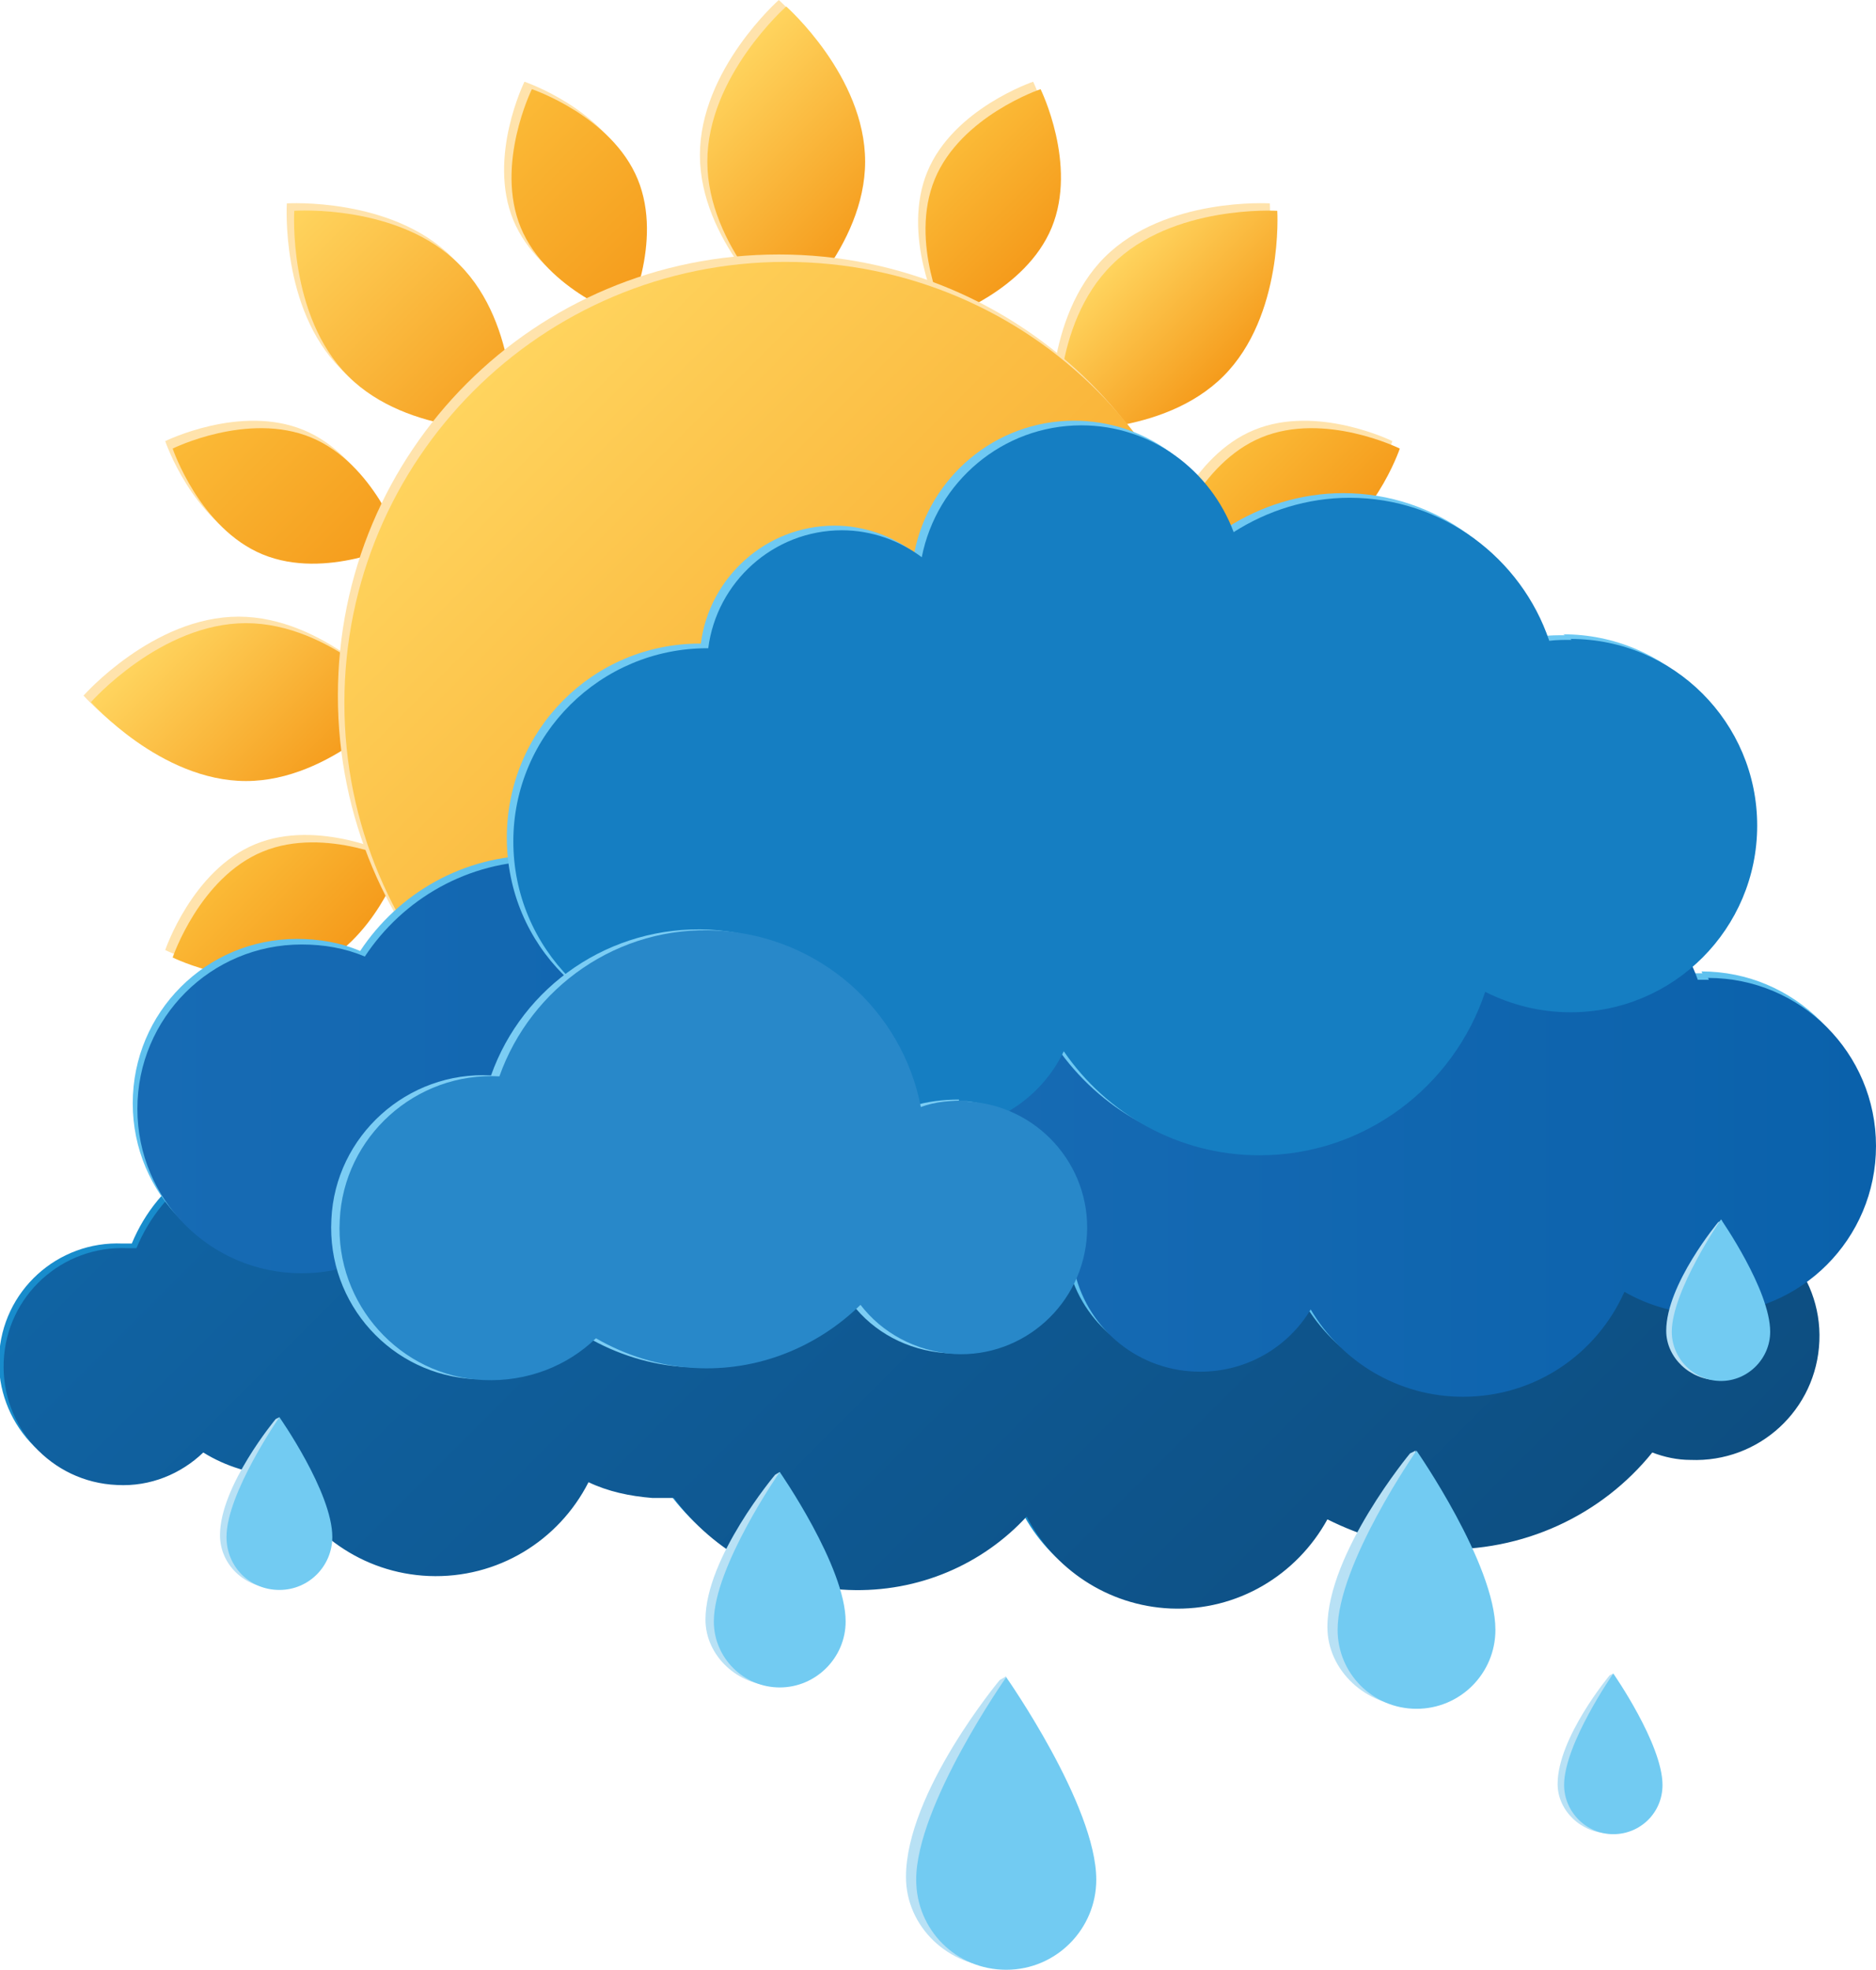
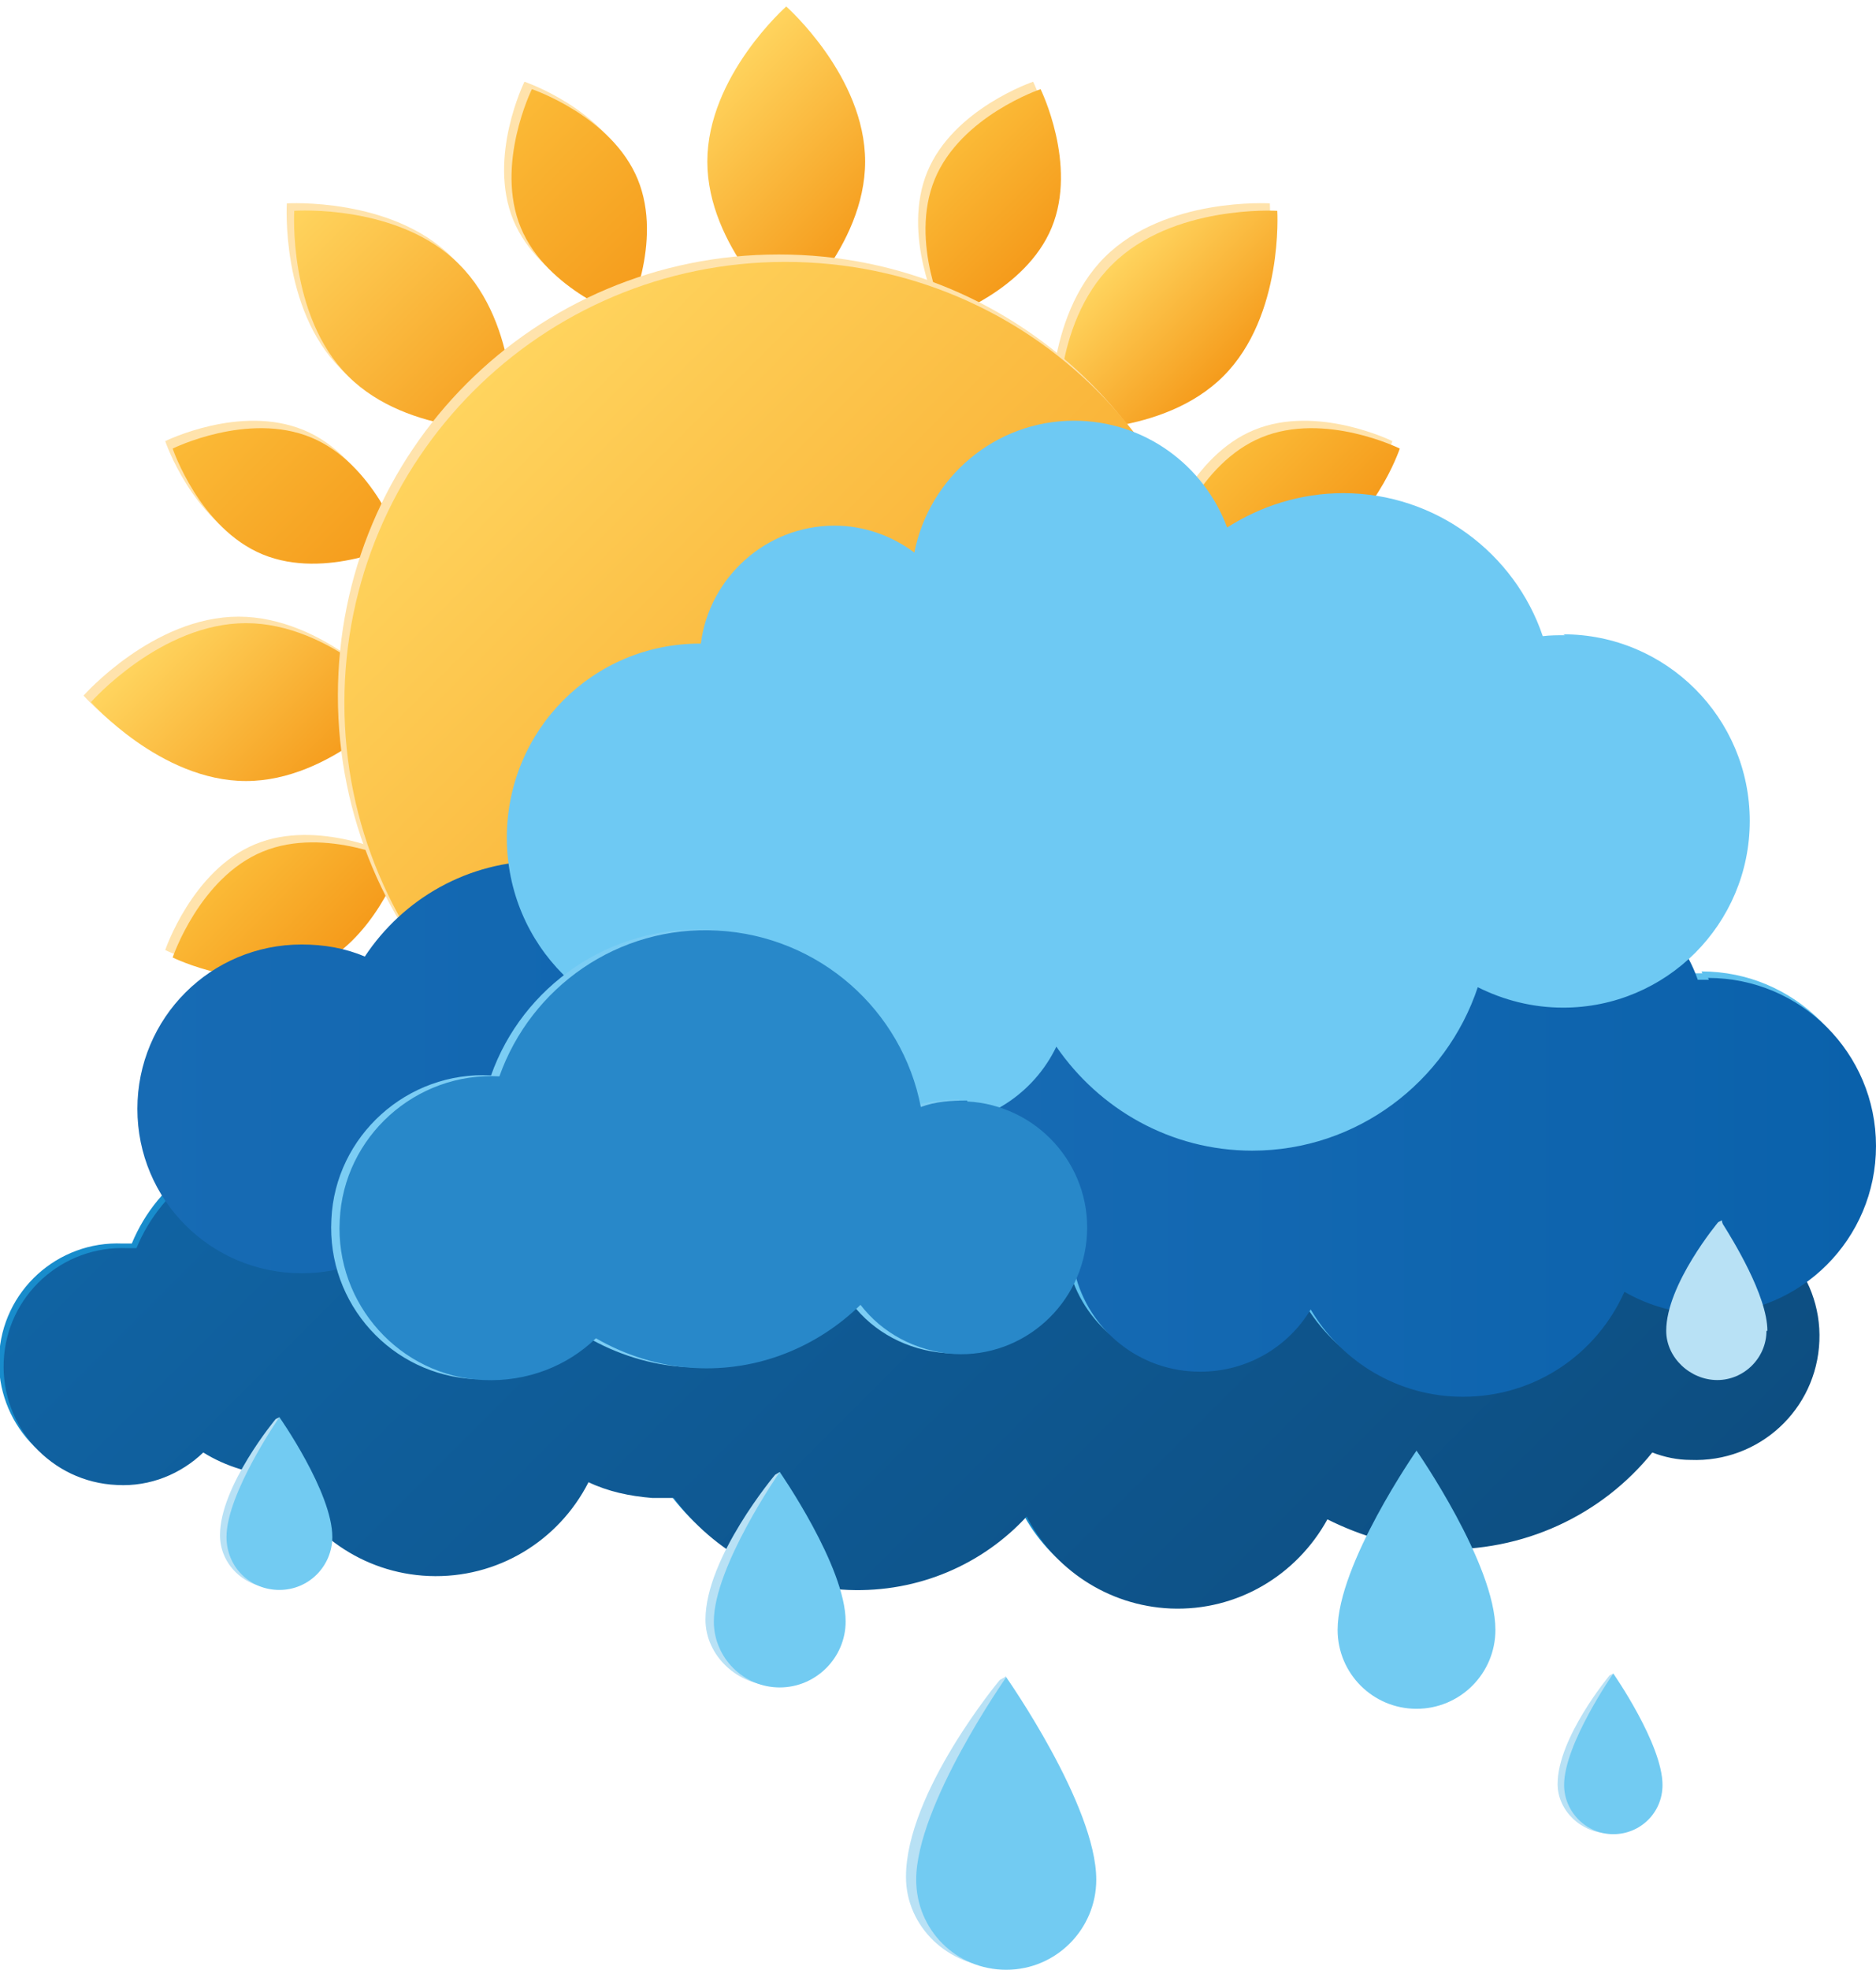
<svg xmlns="http://www.w3.org/2000/svg" xmlns:xlink="http://www.w3.org/1999/xlink" id="Ebene_2" data-name="Ebene 2" viewBox="0 0 20.21 21.21">
  <defs>
    <style>
      .cls-1 {
        fill: #157ec2;
      }

      .cls-1, .cls-2, .cls-3, .cls-4, .cls-5, .cls-6, .cls-7, .cls-8, .cls-9, .cls-10, .cls-11, .cls-12, .cls-13, .cls-14, .cls-15, .cls-16, .cls-17, .cls-18, .cls-19, .cls-20, .cls-21, .cls-22, .cls-23, .cls-24, .cls-25, .cls-26, .cls-27, .cls-28, .cls-29 {
        stroke-width: 0px;
      }

      .cls-2 {
        fill: #188ccc;
      }

      .cls-3 {
        fill: #5fc1ee;
      }

      .cls-4 {
        fill: url(#linear-gradient);
      }

      .cls-5 {
        fill: #72cbf2;
      }

      .cls-6 {
        fill: #7bcdf4;
      }

      .cls-7 {
        fill: #ffe3ac;
      }

      .cls-8 {
        fill: url(#linear-gradient-11);
      }

      .cls-9 {
        fill: url(#linear-gradient-12);
      }

      .cls-10 {
        fill: url(#linear-gradient-13);
      }

      .cls-11 {
        fill: url(#linear-gradient-10);
      }

      .cls-12 {
        fill: url(#linear-gradient-17);
      }

      .cls-13 {
        fill: url(#linear-gradient-16);
      }

      .cls-14 {
        fill: url(#linear-gradient-19);
      }

      .cls-15 {
        fill: url(#linear-gradient-15);
      }

      .cls-16 {
        fill: url(#linear-gradient-18);
      }

      .cls-17 {
        fill: url(#linear-gradient-14);
      }

      .cls-18 {
        fill: url(#linear-gradient-20);
      }

      .cls-19 {
        fill: #2888c9;
      }

      .cls-20 {
        fill: #b8e1f5;
      }

      .cls-21 {
        fill: url(#linear-gradient-4);
      }

      .cls-22 {
        fill: url(#linear-gradient-2);
      }

      .cls-23 {
        fill: url(#linear-gradient-3);
      }

      .cls-24 {
        fill: url(#linear-gradient-8);
      }

      .cls-25 {
        fill: url(#linear-gradient-9);
      }

      .cls-26 {
        fill: url(#linear-gradient-7);
      }

      .cls-27 {
        fill: url(#linear-gradient-5);
      }

      .cls-28 {
        fill: url(#linear-gradient-6);
      }

      .cls-29 {
        fill: #6ec9f3;
      }
    </style>
    <linearGradient id="linear-gradient" x1="7.63" y1=".91" x2="9.3" y2="2.58" gradientUnits="userSpaceOnUse">
      <stop offset="0" stop-color="#ffd45e" />
      <stop offset="1" stop-color="#f59b1b" />
    </linearGradient>
    <linearGradient id="linear-gradient-2" x1="7.63" y1="12.55" x2="9.3" y2="14.22" xlink:href="#linear-gradient" />
    <linearGradient id="linear-gradient-3" x1="2820" y1="386.65" x2="2818.33" y2="388.32" gradientTransform="translate(-384.84 2826.74) rotate(-90)" xlink:href="#linear-gradient" />
    <linearGradient id="linear-gradient-4" x1="2820" y1="398.29" x2="2818.33" y2="399.96" gradientTransform="translate(-384.84 2826.74) rotate(-90)" xlink:href="#linear-gradient" />
    <linearGradient id="linear-gradient-5" x1="3209.37" y1="1872.82" x2="3207.67" y2="1872.82" gradientTransform="translate(948.83 3604.7) rotate(-135)" xlink:href="#linear-gradient" />
    <linearGradient id="linear-gradient-6" x1="3209.37" y1="1884.46" x2="3207.67" y2="1884.46" gradientTransform="translate(948.83 3604.7) rotate(-135)" xlink:href="#linear-gradient" />
    <linearGradient id="linear-gradient-7" x1="948.28" y1="3589.21" x2="948.28" y2="3585.87" gradientTransform="translate(3219.86 1877.91) rotate(135)" xlink:href="#linear-gradient" />
    <linearGradient id="linear-gradient-8" x1="948.28" y1="3600.85" x2="948.28" y2="3597.52" gradientTransform="translate(3219.86 1877.91) rotate(135)" xlink:href="#linear-gradient" />
    <linearGradient id="linear-gradient-9" x1="12.98" y1="8.92" x2="14.72" y2="10.67" gradientUnits="userSpaceOnUse">
      <stop offset="0" stop-color="#fbba37" />
      <stop offset="1" stop-color="#f59b1b" />
    </linearGradient>
    <linearGradient id="linear-gradient-10" x1="2.22" y1="4.47" x2="3.96" y2="6.21" xlink:href="#linear-gradient-9" />
    <linearGradient id="linear-gradient-11" x1="5.37" y1="1.32" x2="7.11" y2="3.06" xlink:href="#linear-gradient-9" />
    <linearGradient id="linear-gradient-12" x1="9.82" y1="12.07" x2="11.57" y2="13.82" xlink:href="#linear-gradient-9" />
    <linearGradient id="linear-gradient-13" x1="2.57" y1="9.28" x2="3.61" y2="10.31" xlink:href="#linear-gradient-9" />
    <linearGradient id="linear-gradient-14" x1="13.33" y1="4.82" x2="14.36" y2="5.85" xlink:href="#linear-gradient-9" />
    <linearGradient id="linear-gradient-15" x1="5.72" y1="12.43" x2="6.76" y2="13.46" xlink:href="#linear-gradient-9" />
    <linearGradient id="linear-gradient-16" x1="10.18" y1="1.67" x2="11.21" y2="2.7" xlink:href="#linear-gradient-9" />
    <linearGradient id="linear-gradient-17" x1="5.11" y1="4.21" x2="11.82" y2="10.92" xlink:href="#linear-gradient" />
    <linearGradient id="linear-gradient-18" x1="5.47" y1="8.75" x2="15.62" y2="18.9" gradientUnits="userSpaceOnUse">
      <stop offset="0" stop-color="#1063a3" />
      <stop offset="1" stop-color="#0d4e81" />
    </linearGradient>
    <linearGradient id="linear-gradient-19" x1="1.49" y1="10.16" x2="13.86" y2="10.16" gradientUnits="userSpaceOnUse">
      <stop offset="0" stop-color="#176bb4" />
      <stop offset="1" stop-color="#0a61ab" />
    </linearGradient>
    <linearGradient id="linear-gradient-20" x1="10.04" y1="11.83" x2="20.21" y2="11.83" xlink:href="#linear-gradient-19" />
  </defs>
  <g id="Icons">
    <g id="Regen_mit_Sonne_leicht_bewölkt_" data-name="Regen mit Sonne (leicht bewölkt)">
      <g>
-         <path class="cls-7" d="M9.24,1.67c0,.92-.85,1.67-.85,1.67,0,0-.85-.75-.85-1.67s.85-1.67.85-1.67c0,0,.85.75.85,1.67Z" />
        <path class="cls-7" d="M9.24,13.31c0,.92-.85,1.67-.85,1.67,0,0-.85-.75-.85-1.67s.85-1.67.85-1.67c0,0,.85.75.85,1.67Z" />
        <path class="cls-7" d="M2.57,6.64c.92,0,1.67.85,1.67.85,0,0-.75.85-1.67.85s-1.67-.85-1.67-.85c0,0,.75-.85,1.67-.85Z" />
        <path class="cls-7" d="M14.21,6.64c.92,0,1.67.85,1.67.85,0,0-.75.85-1.67.85s-1.67-.85-1.67-.85c0,0,.75-.85,1.67-.85Z" />
        <path class="cls-7" d="M3.67,11c.65-.65,1.78-.58,1.78-.58,0,0,.08,1.13-.58,1.78-.65.65-1.78.58-1.78.58,0,0-.07-1.13.58-1.78Z" />
        <path class="cls-7" d="M11.9,2.77c.65-.65,1.78-.58,1.78-.58,0,0,.07,1.13-.58,1.78-.65.65-1.78.58-1.78.58,0,0-.07-1.13.58-1.78Z" />
        <path class="cls-7" d="M11.9,12.21c-.65-.65-.58-1.78-.58-1.78,0,0,1.13-.08,1.78.58.65.65.58,1.78.58,1.78,0,0-1.13.07-1.78-.58Z" />
        <path class="cls-7" d="M3.67,3.97c-.65-.65-.58-1.78-.58-1.78,0,0,1.13-.07,1.78.58.65.65.58,1.78.58,1.78,0,0-1.13.08-1.78-.58Z" />
      </g>
      <g>
        <path class="cls-7" d="M13.51,10.35c-.68-.28-.97-1.14-.97-1.14,0,0,.81-.4,1.49-.12.68.28.97,1.14.97,1.14,0,0-.81.4-1.49.12Z" />
        <path class="cls-7" d="M2.75,5.89c-.68-.28-.97-1.14-.97-1.14,0,0,.81-.4,1.49-.12.68.28.97,1.14.97,1.14,0,0-.81.4-1.49.12Z" />
        <path class="cls-7" d="M6.79,1.85c.28.68-.12,1.49-.12,1.49,0,0-.86-.29-1.14-.97-.28-.68.12-1.49.12-1.49,0,0,.86.29,1.14.97Z" />
        <path class="cls-7" d="M11.25,12.61c.28.68-.12,1.49-.12,1.49,0,0-.86-.29-1.14-.97-.28-.68.12-1.49.12-1.49,0,0,.86.29,1.14.97Z" />
        <path class="cls-7" d="M2.75,9.09c.68-.28,1.49.12,1.49.12,0,0-.29.86-.97,1.14-.68.28-1.49-.12-1.49-.12,0,0,.29-.86.97-1.14Z" />
        <path class="cls-7" d="M13.51,4.63c.68-.28,1.49.12,1.49.12,0,0-.29.86-.97,1.14-.68.28-1.49-.12-1.49-.12,0,0,.29-.86.97-1.14Z" />
        <path class="cls-7" d="M5.53,12.61c.28-.68,1.14-.97,1.14-.97,0,0,.4.81.12,1.49-.28.68-1.14.97-1.14.97,0,0-.4-.81-.12-1.49Z" />
        <path class="cls-7" d="M9.99,1.85c.28-.68,1.14-.97,1.14-.97,0,0,.4.81.12,1.49-.28.68-1.14.97-1.14.97,0,0-.4-.81-.12-1.49Z" />
      </g>
      <g>
        <path class="cls-4" d="M9.32,1.74c0,.92-.85,1.67-.85,1.67,0,0-.85-.75-.85-1.67s.85-1.67.85-1.67c0,0,.85.75.85,1.67Z" />
        <path class="cls-22" d="M9.32,13.39c0,.92-.85,1.67-.85,1.67,0,0-.85-.75-.85-1.67s.85-1.67.85-1.67c0,0,.85.75.85,1.67Z" />
        <path class="cls-23" d="M2.65,6.71c.92,0,1.67.85,1.67.85,0,0-.75.85-1.67.85s-1.67-.85-1.67-.85c0,0,.75-.85,1.67-.85Z" />
        <path class="cls-21" d="M14.29,6.71c.92,0,1.67.85,1.67.85,0,0-.75.85-1.67.85s-1.67-.85-1.67-.85c0,0,.75-.85,1.67-.85Z" />
        <path class="cls-27" d="M3.75,11.08c.65-.65,1.78-.58,1.78-.58,0,0,.07,1.13-.58,1.78-.65.65-1.78.58-1.78.58,0,0-.07-1.13.58-1.78Z" />
        <path class="cls-28" d="M11.98,2.85c.65-.65,1.78-.58,1.78-.58,0,0,.07,1.13-.58,1.78-.65.65-1.78.58-1.78.58,0,0-.08-1.13.58-1.78Z" />
        <path class="cls-26" d="M11.98,12.29c-.65-.65-.58-1.78-.58-1.78,0,0,1.13-.08,1.78.58.65.65.58,1.78.58,1.78,0,0-1.13.08-1.78-.58Z" />
        <path class="cls-24" d="M3.75,4.05c-.65-.65-.58-1.78-.58-1.78,0,0,1.13-.08,1.78.58.65.65.58,1.78.58,1.78,0,0-1.13.07-1.78-.58Z" />
      </g>
      <g>
        <path class="cls-25" d="M13.59,10.42c-.68-.28-.97-1.14-.97-1.14,0,0,.81-.4,1.49-.12s.97,1.14.97,1.14c0,0-.81.4-1.49.12Z" />
        <path class="cls-11" d="M2.83,5.97c-.68-.28-.97-1.14-.97-1.14,0,0,.81-.4,1.49-.12.68.28.97,1.14.97,1.14,0,0-.81.4-1.49.12Z" />
        <path class="cls-8" d="M6.87,1.93c.28.68-.12,1.49-.12,1.49,0,0-.86-.29-1.14-.97-.28-.68.12-1.49.12-1.49,0,0,.86.29,1.14.97Z" />
        <path class="cls-9" d="M11.33,12.68c.28.68-.12,1.49-.12,1.49,0,0-.86-.29-1.14-.97-.28-.68.12-1.49.12-1.49,0,0,.86.29,1.14.97Z" />
        <path class="cls-10" d="M2.83,9.17c.68-.28,1.49.12,1.49.12,0,0-.29.86-.97,1.14-.68.28-1.49-.12-1.49-.12,0,0,.29-.86.97-1.14Z" />
        <path class="cls-17" d="M13.59,4.71c.68-.28,1.49.12,1.49.12,0,0-.29.86-.97,1.14-.68.28-1.49-.12-1.49-.12,0,0,.29-.86.97-1.14Z" />
-         <path class="cls-15" d="M5.61,12.68c.28-.68,1.14-.97,1.14-.97,0,0,.4.81.12,1.49-.28.68-1.14.97-1.14.97,0,0-.4-.81-.12-1.49Z" />
+         <path class="cls-15" d="M5.61,12.68c.28-.68,1.14-.97,1.14-.97,0,0,.4.81.12,1.49-.28.68-1.14.97-1.14.97,0,0-.4-.81-.12-1.49" />
        <path class="cls-13" d="M10.07,1.93c.28-.68,1.14-.97,1.14-.97,0,0,.4.81.12,1.49-.28.68-1.14.97-1.14.97,0,0-.4-.81-.12-1.49Z" />
      </g>
      <path class="cls-7" d="M13.14,7.49c0,2.62-2.12,4.75-4.75,4.75s-4.75-2.12-4.75-4.75,2.12-4.75,4.75-4.75,4.75,2.12,4.75,4.75Z" />
      <path class="cls-12" d="M13.21,7.57c0,2.62-2.12,4.75-4.75,4.75s-4.75-2.13-4.75-4.75,2.12-4.75,4.75-4.75,4.75,2.12,4.75,4.75Z" />
      <g id="Leichter_Regen" data-name="Leichter Regen">
        <g>
          <path class="cls-2" d="M18.3,12.97c-.17-.59-.53-1.11-1.01-1.48.12-.33.2-.67.21-1.04.08-1.87-1.37-3.44-3.23-3.52-1.43-.06-2.68.77-3.23,2-.1-.01-.2-.02-.3-.03-1.18-.05-2.24.5-2.9,1.38-.19-.07-.39-.12-.6-.13-1.01-.04-1.87.74-1.92,1.76,0,.17.01.33.05.49-.37.06-.69.28-.88.59-.31-.41-.79-.69-1.35-.71-.77-.03-1.44.43-1.72,1.11-.03,0-.07,0-.1,0-.7-.03-1.3.51-1.33,1.22-.03.7.51,1.3,1.22,1.33.36.02.69-.12.93-.35.24.15.53.24.83.25.28.61.88,1.05,1.6,1.08.74.03,1.4-.38,1.72-1.01.21.1.44.15.69.17.08,0,.15,0,.23,0,.43.58,1.11.96,1.88.99.76.03,1.45-.28,1.92-.79.29.56.87.96,1.55.99.72.03,1.36-.36,1.69-.96.36.18.76.3,1.18.32.93.04,1.78-.37,2.32-1.04.13.05.27.08.41.08.74.03,1.36-.54,1.39-1.28.03-.73-.54-1.35-1.27-1.39Z" />
          <path class="cls-16" d="M18.35,13.02c-.17-.59-.53-1.11-1.01-1.48.12-.33.2-.67.21-1.04.08-1.87-1.37-3.44-3.23-3.52-1.43-.06-2.68.77-3.23,2-.1-.01-.2-.02-.3-.03-1.18-.05-2.24.5-2.9,1.38-.19-.07-.39-.12-.6-.13-1.01-.04-1.87.74-1.92,1.76,0,.17.01.33.05.49-.37.06-.69.28-.88.59-.31-.41-.79-.69-1.35-.71-.77-.03-1.44.43-1.72,1.11-.03,0-.07,0-.1,0-.7-.03-1.3.51-1.33,1.22-.03.7.51,1.3,1.22,1.33.36.02.69-.12.93-.35.24.15.53.24.83.25.28.61.88,1.05,1.6,1.08.74.03,1.4-.38,1.72-1.01.21.1.44.15.69.17.08,0,.15,0,.23,0,.43.58,1.11.96,1.88.99.76.03,1.45-.28,1.92-.79.29.56.87.96,1.55.99.72.03,1.36-.36,1.69-.96.36.18.76.3,1.18.32.93.04,1.78-.37,2.32-1.04.13.05.27.08.41.08.74.03,1.36-.54,1.39-1.28.03-.73-.54-1.35-1.27-1.39Z" />
        </g>
        <g>
-           <path class="cls-3" d="M12.96,11.08c.09-.31.13-.64.13-.98,0-2.02-1.64-3.65-3.65-3.65-1.71,0-3.14,1.17-3.54,2.76-.04,0-.07,0-.11,0-.8,0-1.5.41-1.91,1.03-.21-.09-.44-.13-.68-.13-.98,0-1.77.79-1.77,1.77s.79,1.77,1.77,1.77c.43,0,.82-.15,1.13-.41.39.33.9.52,1.45.52.62,0,1.17-.25,1.58-.64.59.41,1.3.64,2.07.64.7,0,1.36-.2,1.91-.54.25.32.64.52,1.08.52.76,0,1.38-.62,1.38-1.38,0-.57-.35-1.07-.85-1.27Z" />
          <path class="cls-14" d="M13.01,11.14c.09-.31.13-.64.13-.98,0-2.02-1.63-3.65-3.65-3.65-1.71,0-3.14,1.17-3.54,2.76-.04,0-.07,0-.11,0-.8,0-1.5.41-1.91,1.03-.21-.09-.44-.13-.68-.13-.98,0-1.77.79-1.77,1.77s.79,1.77,1.77,1.77c.43,0,.82-.15,1.13-.41.39.33.9.52,1.45.52.62,0,1.17-.25,1.58-.64.59.41,1.3.64,2.07.64.7,0,1.36-.2,1.91-.54.25.32.64.52,1.08.52.76,0,1.38-.62,1.38-1.38,0-.57-.35-1.07-.85-1.27Z" />
        </g>
        <g>
          <path class="cls-3" d="M18.34,10.48s-.08,0-.12,0c-.21-.61-.79-1.04-1.47-1.04-.2,0-.4.04-.58.11-.21-.58-.77-1-1.43-1s-1.18.39-1.41.95c-.07-.01-.15-.02-.23-.02-.69,0-1.26.52-1.33,1.19-.1-.02-.2-.03-.3-.03-.83,0-1.5.67-1.5,1.5s.67,1.5,1.5,1.5c.01,0,.03,0,.04,0,.15.61.69,1.06,1.35,1.06.5,0,.95-.27,1.19-.67.33.56.94.94,1.64.94.78,0,1.44-.46,1.74-1.13.26.15.57.24.9.24,1,0,1.81-.81,1.81-1.81s-.81-1.81-1.81-1.81Z" />
          <path class="cls-18" d="M18.41,10.55s-.08,0-.12,0c-.21-.61-.79-1.04-1.47-1.04-.2,0-.4.04-.58.11-.21-.58-.77-1-1.43-1s-1.18.4-1.41.95c-.07-.01-.15-.02-.23-.02-.69,0-1.26.52-1.33,1.19-.1-.02-.2-.03-.3-.03-.83,0-1.5.67-1.5,1.5s.67,1.5,1.5,1.5c.01,0,.03,0,.04,0,.15.61.69,1.06,1.35,1.06.51,0,.95-.27,1.19-.67.33.56.94.94,1.64.94.78,0,1.44-.46,1.74-1.13.26.15.57.24.9.24,1,0,1.81-.81,1.81-1.81s-.81-1.81-1.81-1.81Z" />
        </g>
        <g>
          <path class="cls-29" d="M16.86,6.84c-.08,0-.16,0-.24.01-.3-.89-1.15-1.54-2.15-1.54-.46,0-.89.14-1.25.37-.25-.67-.89-1.15-1.65-1.15-.85,0-1.56.61-1.72,1.42-.24-.18-.54-.29-.86-.29-.74,0-1.35.56-1.44,1.27h-.01c-1.15,0-2.08.93-2.08,2.09s.93,2.08,2.08,2.08c.37,0,.71-.09,1.01-.26.11.72.73,1.28,1.48,1.28.6,0,1.11-.35,1.35-.85.46.67,1.23,1.12,2.11,1.12,1.13,0,2.09-.74,2.43-1.76.28.14.59.22.92.22,1.11,0,2.01-.9,2.01-2.01s-.9-2.01-2.01-2.01Z" />
-           <path class="cls-1" d="M16.93,6.89c-.08,0-.16,0-.24.01-.3-.89-1.15-1.54-2.15-1.54-.46,0-.89.14-1.25.37-.25-.67-.89-1.15-1.64-1.15-.85,0-1.56.61-1.72,1.42-.24-.18-.54-.29-.86-.29-.74,0-1.35.56-1.44,1.27h-.01c-1.15,0-2.09.93-2.09,2.08s.93,2.09,2.09,2.09c.37,0,.71-.09,1.01-.26.11.72.73,1.28,1.48,1.28.6,0,1.11-.35,1.35-.85.46.67,1.23,1.12,2.11,1.12,1.13,0,2.09-.74,2.43-1.76.28.14.59.22.92.22,1.11,0,2.01-.9,2.01-2.01s-.9-2.01-2.01-2.01Z" />
        </g>
        <g>
          <path class="cls-6" d="M10.33,11.84c-.17,0-.34.02-.5.07-.2-1.04-1.09-1.84-2.19-1.9-1.07-.05-2.01.61-2.35,1.57h0c-.9-.05-1.68.65-1.72,1.55-.05.91.65,1.68,1.55,1.72.47.02.9-.15,1.21-.45.31.18.68.3,1.06.32.69.04,1.33-.23,1.79-.68.23.3.59.5,1.01.53.75.04,1.39-.54,1.43-1.29.04-.75-.54-1.39-1.29-1.43Z" />
          <path class="cls-19" d="M10.42,11.85c-.17,0-.34.01-.5.07-.2-1.04-1.09-1.84-2.19-1.9-1.07-.06-2.01.61-2.35,1.57h0c-.9-.05-1.68.65-1.72,1.55-.05.9.65,1.68,1.55,1.72.47.02.9-.15,1.21-.45.31.18.68.3,1.06.32.69.04,1.33-.23,1.79-.68.23.3.59.5,1.01.53.75.04,1.39-.54,1.43-1.29.04-.75-.54-1.39-1.29-1.43Z" />
        </g>
        <g>
          <g>
            <path class="cls-20" d="M11.73,20.21c0,.53-.43.97-.97.97s-1-.43-1-.97c0-.91,1.01-2.12,1.01-2.12l.07-.04s0,.04.02.07c.18.29.87,1.39.87,2.09Z" />
            <path class="cls-5" d="M11.81,20.24c0,.53-.43.97-.97.97s-.97-.43-.97-.97c0-.8.97-2.18.97-2.18,0,0,.97,1.38.97,2.18Z" />
          </g>
          <g>
            <path class="cls-20" d="M9.05,17.44c0,.39-.32.71-.71.71s-.74-.32-.74-.71c0-.67.75-1.56.75-1.56l.05-.03s0,.03.01.05c.14.21.64,1.03.64,1.54Z" />
            <path class="cls-5" d="M9.11,17.46c0,.39-.32.71-.71.71s-.71-.32-.71-.71c0-.59.71-1.61.71-1.61,0,0,.71,1.02.71,1.61Z" />
          </g>
          <g>
            <path class="cls-20" d="M3.53,16.53c0,.31-.25.57-.57.57s-.59-.25-.59-.57c0-.53.6-1.25.6-1.25l.04-.02s0,.03.01.04c.11.17.51.82.51,1.23Z" />
            <path class="cls-5" d="M3.58,16.55c0,.31-.25.57-.57.57s-.57-.25-.57-.57c0-.47.57-1.29.57-1.29,0,0,.57.81.57,1.29Z" />
          </g>
          <g>
            <path class="cls-20" d="M19.03,14.33c0,.29-.24.53-.53.53s-.55-.24-.55-.53c0-.5.56-1.17.56-1.17l.04-.02s0,.02.01.04c.1.16.48.77.48,1.15Z" />
-             <path class="cls-5" d="M19.07,14.34c0,.29-.24.53-.53.53s-.53-.24-.53-.53c0-.44.53-1.21.53-1.21,0,0,.53.76.53,1.21Z" />
          </g>
          <g>
            <path class="cls-20" d="M17.86,19.21c0,.29-.24.53-.53.53s-.55-.24-.55-.53c0-.5.56-1.17.56-1.17l.04-.02s0,.02.01.04c.1.16.48.77.48,1.15Z" />
            <path class="cls-5" d="M17.91,19.22c0,.3-.24.53-.53.53s-.53-.24-.53-.53c0-.44.53-1.2.53-1.2,0,0,.53.76.53,1.2Z" />
          </g>
          <g>
-             <path class="cls-20" d="M16.04,17.52c0,.47-.38.85-.85.85s-.89-.38-.89-.85c0-.8.89-1.87.89-1.87l.06-.03s0,.04.02.06c.16.25.77,1.23.77,1.84Z" />
            <path class="cls-5" d="M16.11,17.55c0,.47-.38.85-.85.85s-.85-.38-.85-.85c0-.71.85-1.93.85-1.93,0,0,.85,1.22.85,1.93Z" />
          </g>
        </g>
      </g>
    </g>
  </g>
</svg>